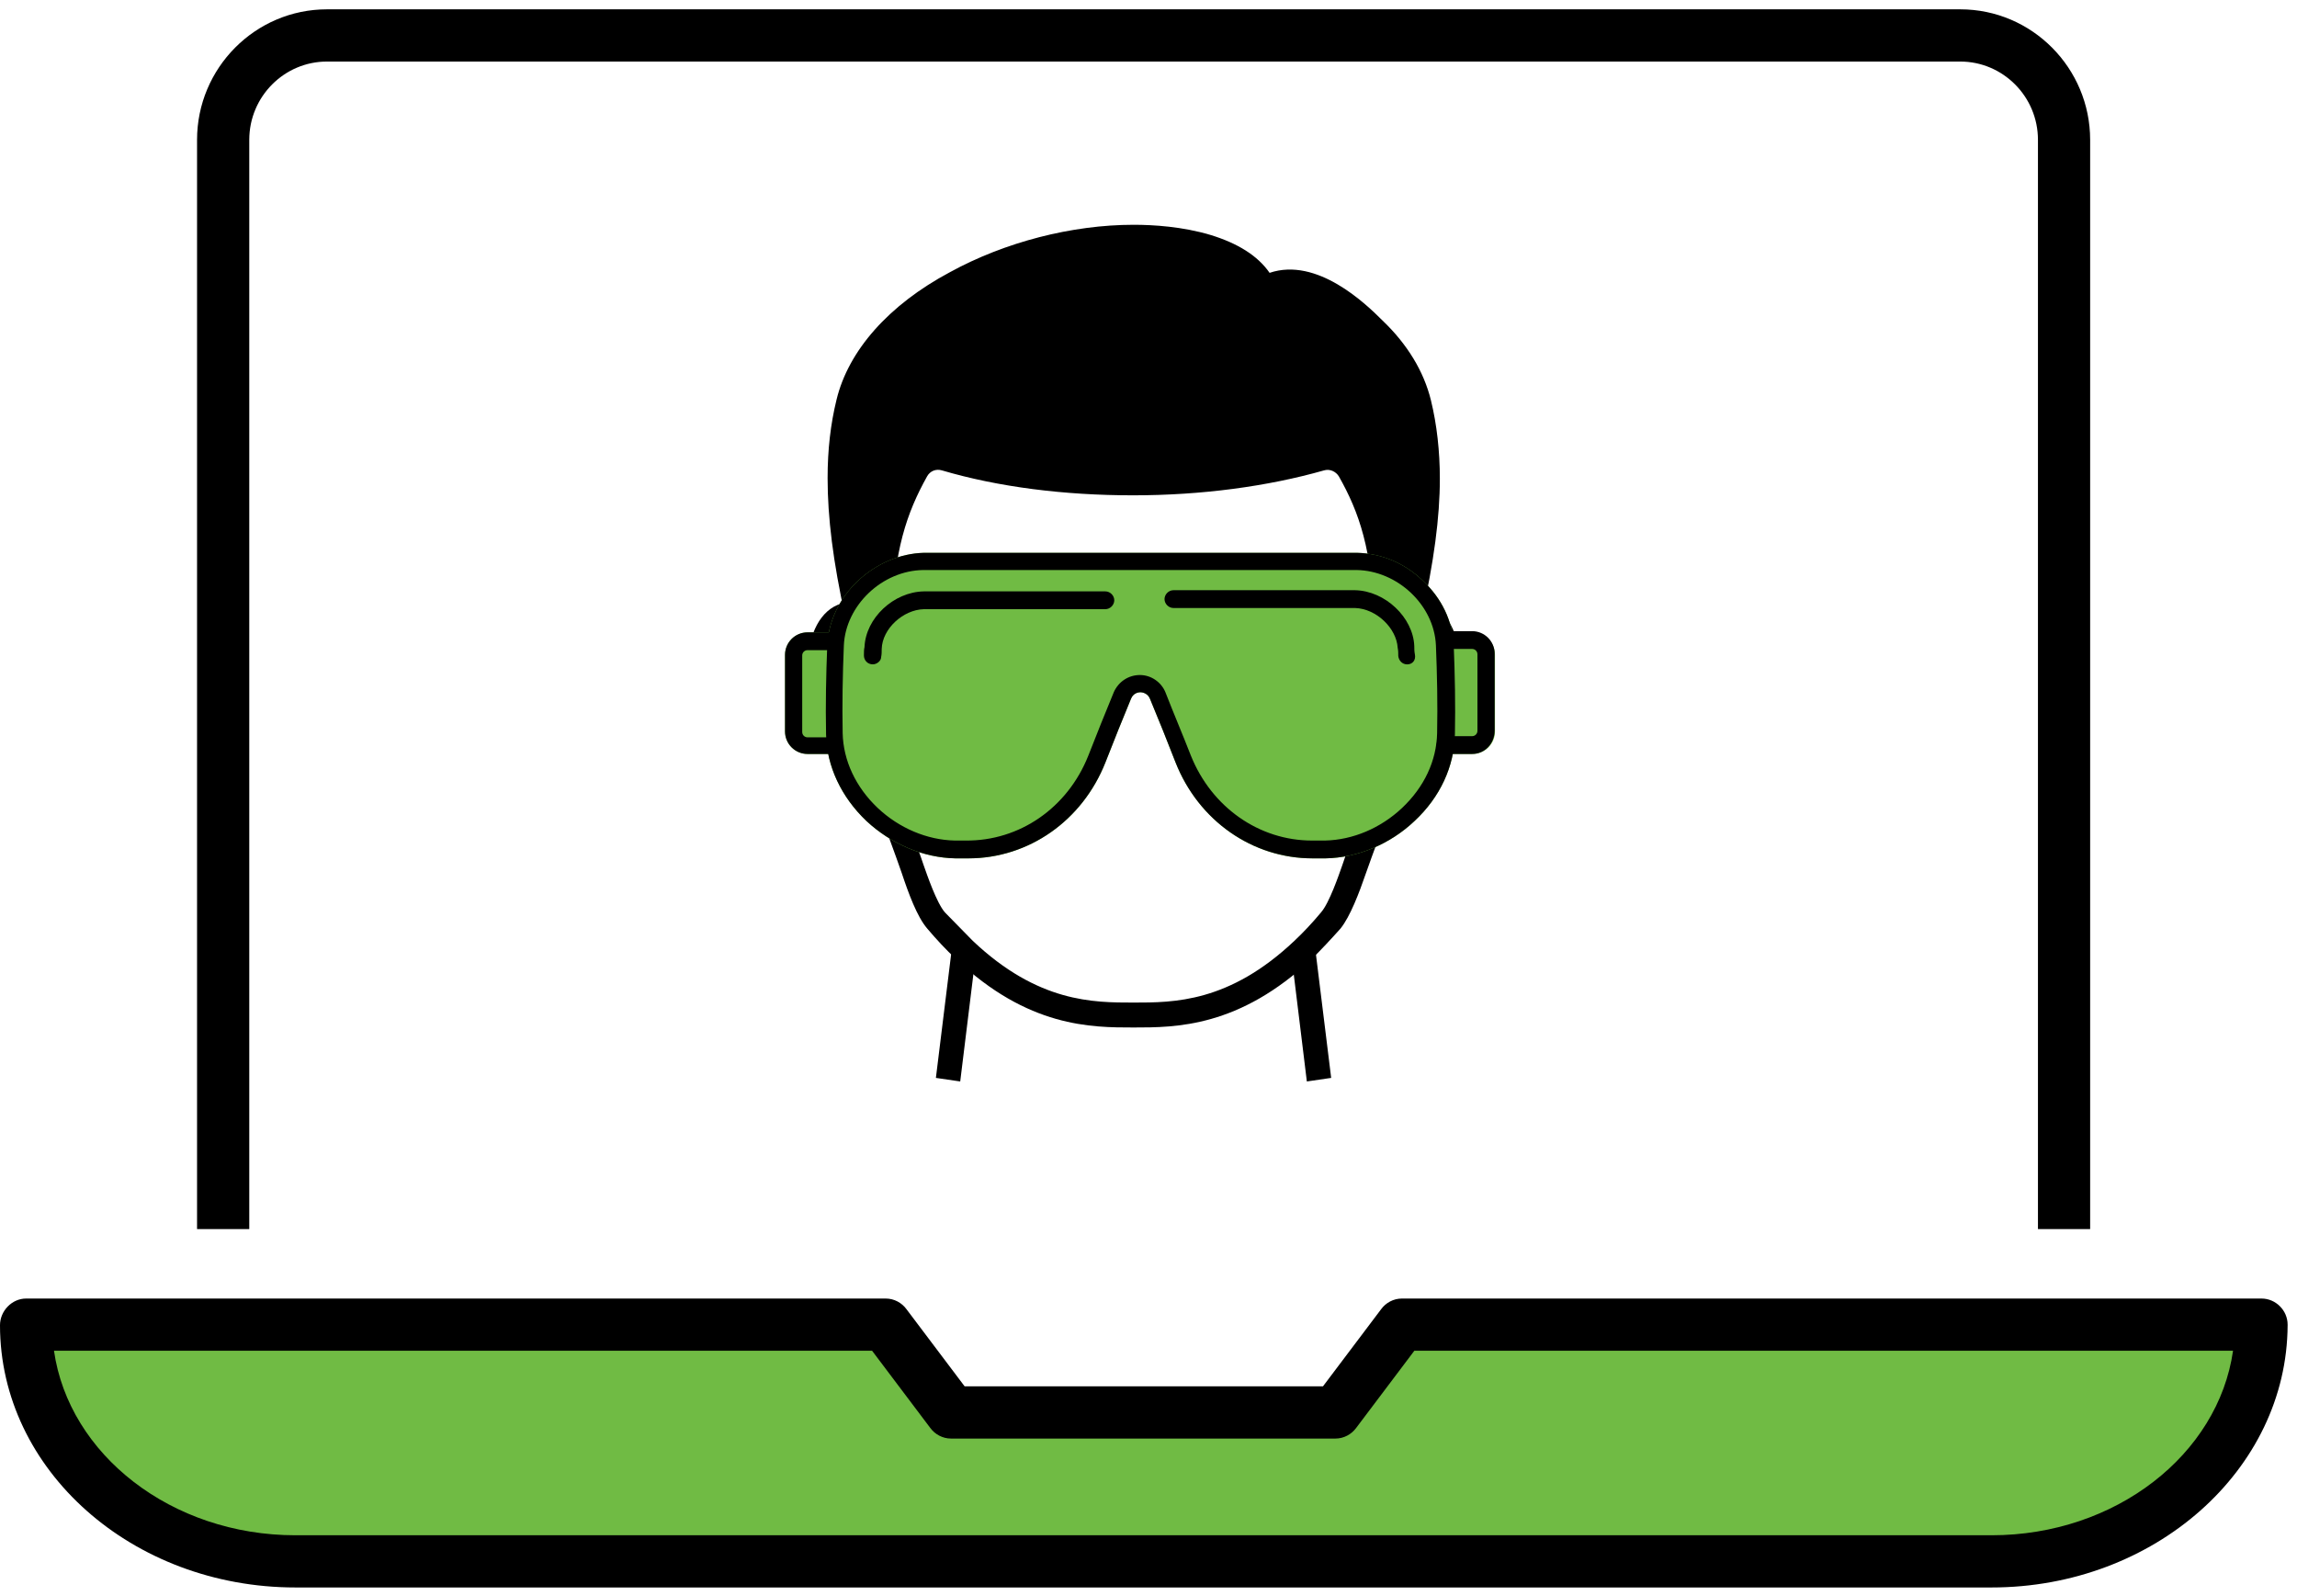
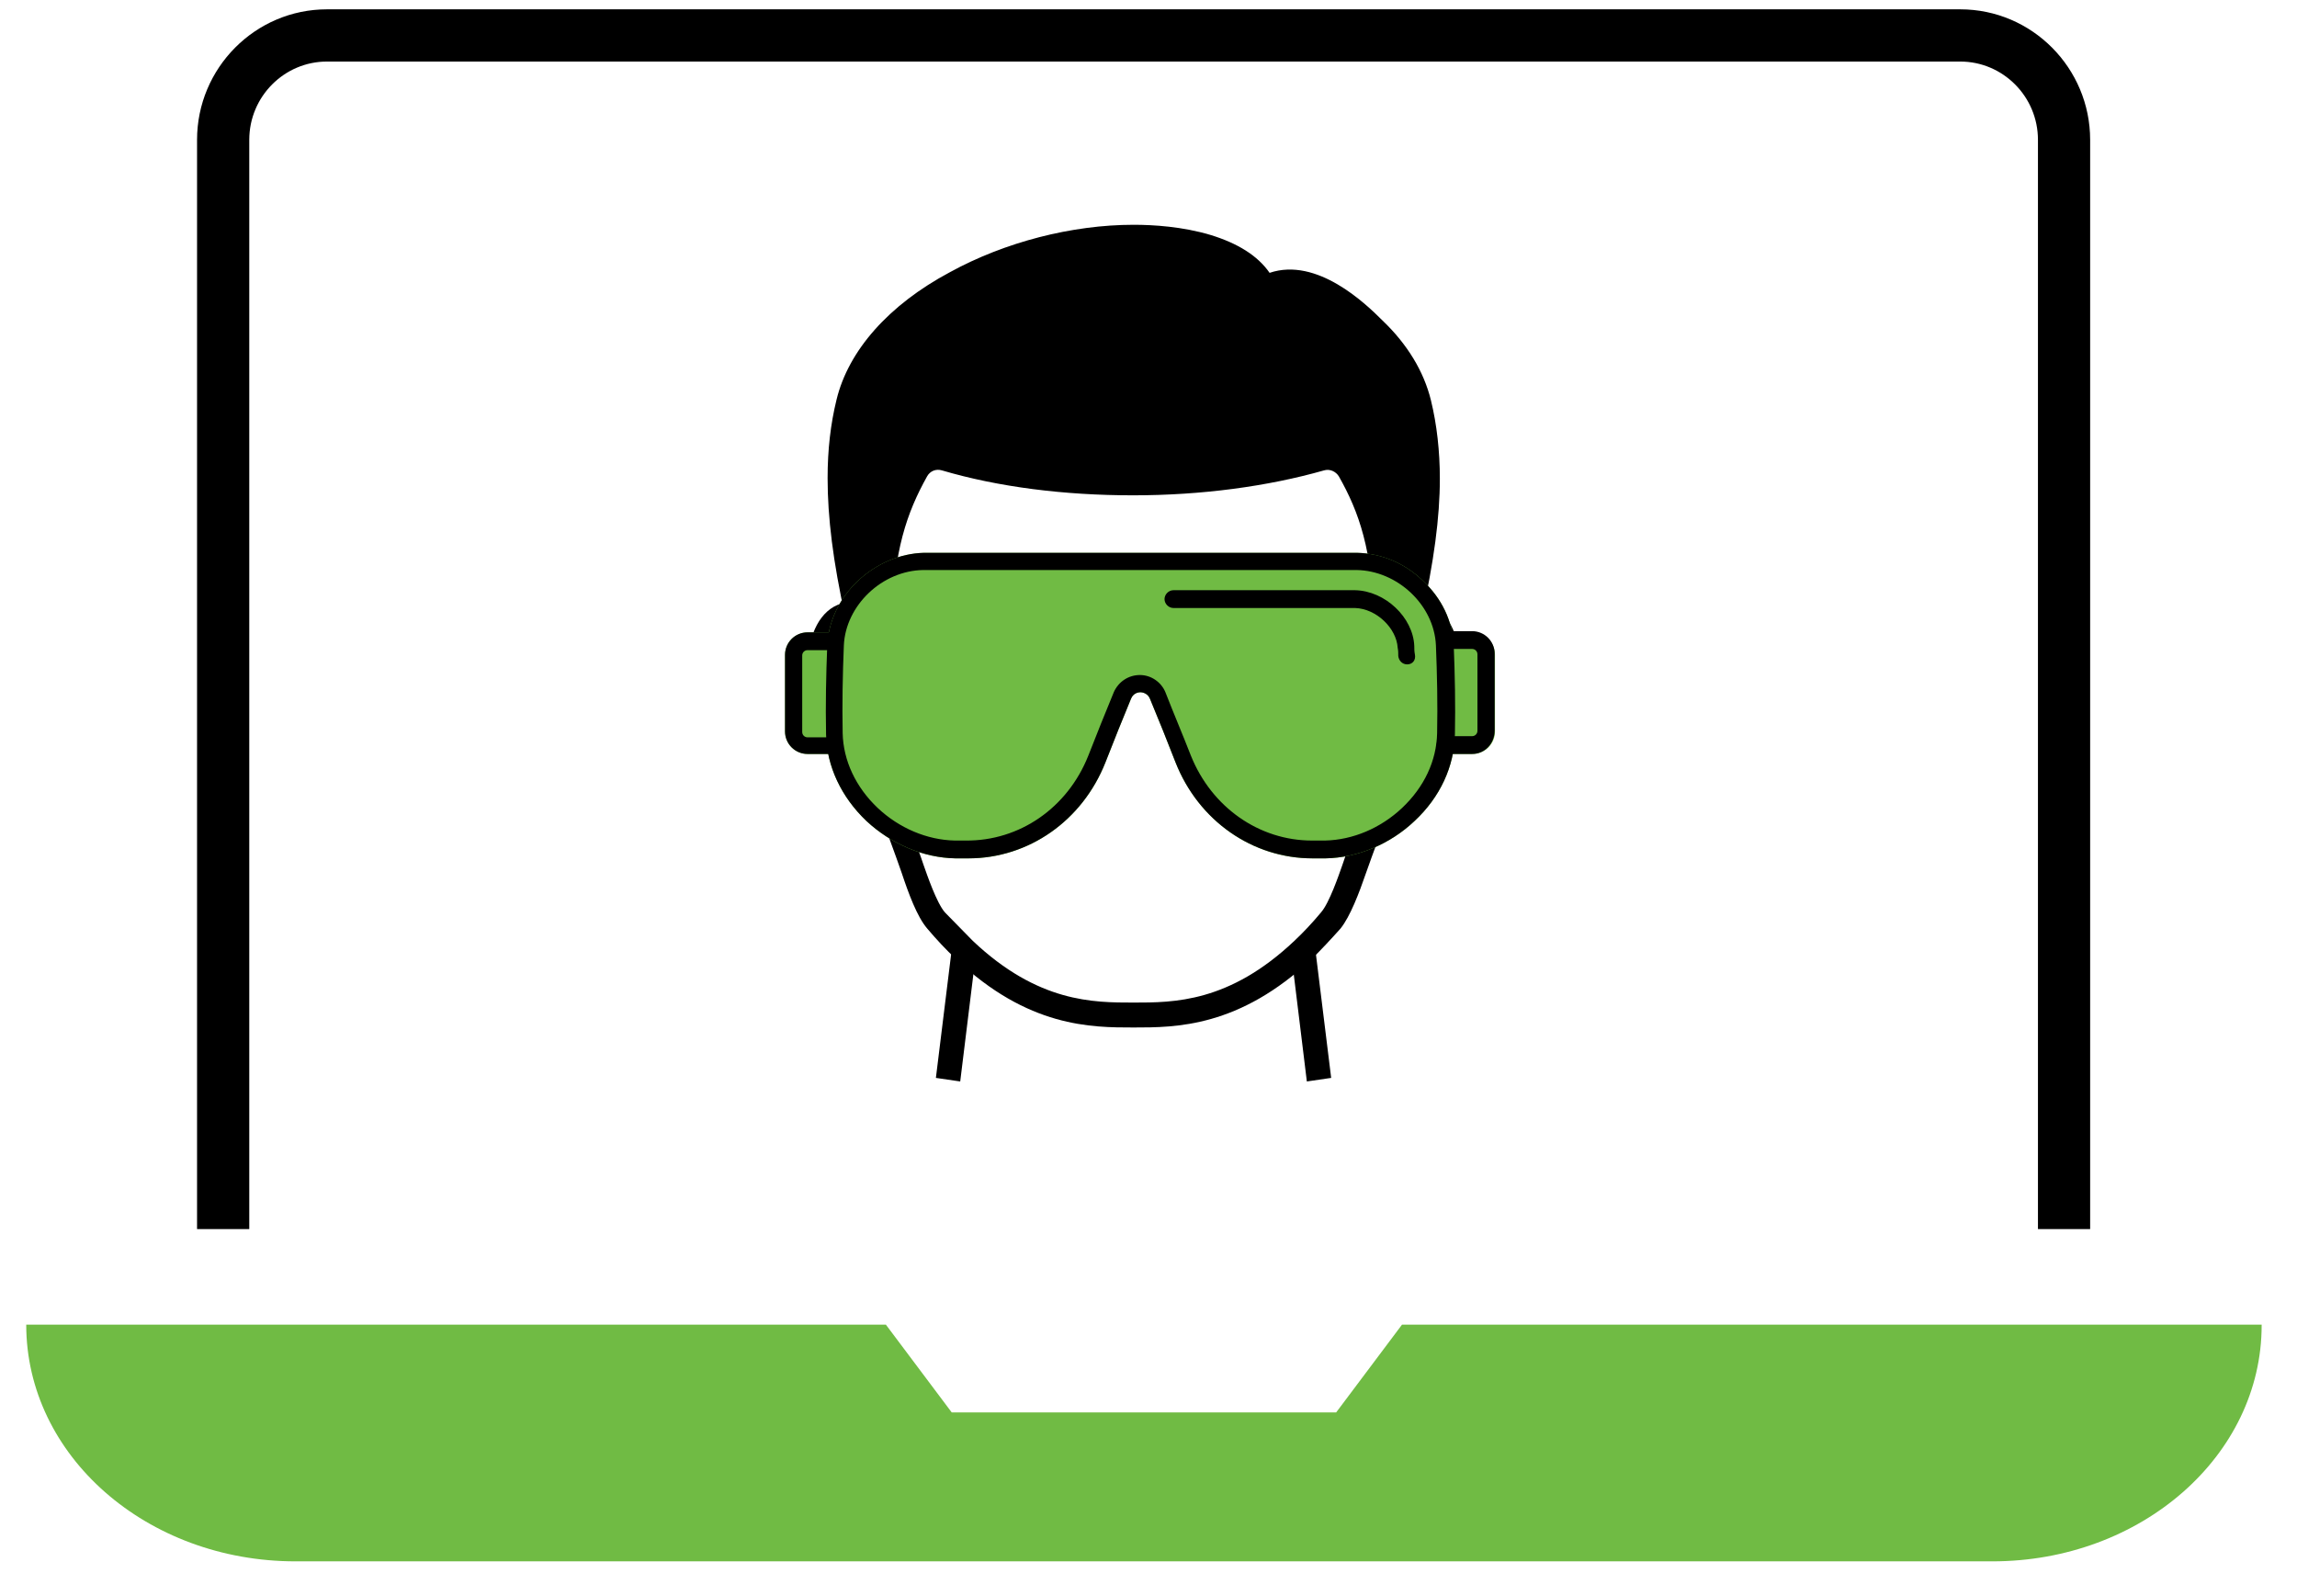
<svg xmlns="http://www.w3.org/2000/svg" width="131" height="91" viewBox="0 0 131 91" fill="none">
  <g id="Group">
    <g id="Group_2">
      <g id="Group_3">
        <g id="Group_4">
          <g id="XMLID_00000161593655755935662870000011001230942140015495_">
            <g id="Group_5">
              <path id="Vector" d="M80.928 22.97C81.267 24.357 81.402 25.812 81.402 27.267C81.402 29.771 80.962 32.376 80.387 35.083C80.049 35.15 79.71 35.319 79.406 35.59C79.304 35.692 79.101 35.624 79.101 35.455C79.034 31.496 78.357 29.162 77.004 26.793C76.699 26.218 75.989 25.947 75.346 26.117C71.996 27.064 68.207 27.504 64.654 27.504C61.102 27.504 57.312 27.098 53.963 26.117C53.32 25.947 52.643 26.218 52.305 26.793C50.985 29.162 50.275 31.53 50.207 35.455C50.207 35.59 50.038 35.658 49.903 35.59C49.598 35.319 49.26 35.15 48.921 35.083C48.346 32.41 47.906 29.771 47.906 27.267C47.906 25.778 48.042 24.357 48.38 22.97C49.767 17.32 57.853 13.53 64.62 13.53C66.955 13.53 70.88 13.97 72.064 16.44C74.398 15.12 77.037 17.556 78.289 18.741C79.609 19.959 80.522 21.38 80.928 22.97Z" fill="black" />
            </g>
            <g id="Group_6">
              <path id="Vector_2" d="M81.067 35.218L79.68 34.913C80.357 31.834 80.695 29.398 80.695 27.267C80.695 25.812 80.526 24.391 80.221 23.105C79.883 21.718 79.071 20.398 77.853 19.214C76.364 17.793 74.233 16 72.473 17.015L71.831 17.387L71.492 16.71C70.342 14.376 65.977 14.173 64.658 14.173C61.376 14.173 57.789 15.086 54.846 16.71C51.733 18.402 49.669 20.669 49.094 23.105C48.789 24.391 48.62 25.744 48.62 27.267C48.62 29.398 48.925 31.834 49.602 34.913L48.214 35.218C47.504 32.003 47.199 29.5 47.199 27.267C47.199 25.642 47.368 24.188 47.707 22.8C48.383 19.992 50.684 17.387 54.169 15.526C57.316 13.8 61.139 12.819 64.658 12.819C65.774 12.819 67.432 12.921 69.022 13.395C70.579 13.868 71.729 14.579 72.406 15.56C75.112 14.646 77.887 17.319 78.834 18.267C80.255 19.62 81.203 21.176 81.609 22.834C81.947 24.221 82.116 25.744 82.116 27.3C82.116 29.5 81.778 32.037 81.067 35.218Z" fill="black" />
              <path id="Vector_3" d="M64.649 58.597C62.246 58.597 58.626 58.597 54.498 54.672C53.957 54.165 53.416 53.589 52.874 52.947C52.299 52.27 51.825 50.984 51.419 49.766C51.217 49.157 49.998 45.841 49.559 44.691C48.138 44.285 46.818 42.526 46.277 40.191C45.837 38.33 46.006 36.537 46.717 35.42C47.089 34.845 47.596 34.473 48.205 34.372C48.476 34.304 48.78 34.304 49.051 34.372C49.22 34.405 49.356 34.439 49.525 34.507C49.66 31.225 50.303 28.89 51.69 26.421C52.164 25.575 53.179 25.135 54.16 25.439C57.239 26.319 60.893 26.793 64.649 26.793C68.438 26.793 72.058 26.319 75.171 25.439C76.118 25.169 77.167 25.575 77.641 26.421C79.028 28.89 79.637 31.191 79.806 34.507C79.976 34.439 80.111 34.405 80.28 34.372C80.551 34.304 80.855 34.304 81.126 34.372C81.701 34.473 82.243 34.845 82.615 35.42C83.325 36.537 83.494 38.33 83.055 40.191C82.513 42.526 81.194 44.285 79.773 44.691C79.367 45.807 78.115 49.157 77.912 49.766C77.506 50.95 76.998 52.27 76.457 52.947C75.915 53.556 75.374 54.131 74.833 54.672C70.671 58.597 67.051 58.597 64.649 58.597ZM55.48 53.657C59.201 57.176 62.348 57.176 64.649 57.176C66.949 57.176 70.096 57.176 73.818 53.657C74.325 53.183 74.833 52.642 75.34 52.033C75.814 51.492 76.355 49.901 76.558 49.326C76.795 48.582 78.487 44.048 78.555 43.845L78.724 43.405L79.164 43.371C79.976 43.304 81.16 41.984 81.633 39.886C81.972 38.432 81.87 36.977 81.363 36.199C81.194 35.928 81.025 35.793 80.788 35.759C80.686 35.725 80.585 35.759 80.483 35.759C80.28 35.793 80.043 35.928 79.806 36.131C79.536 36.334 79.164 36.402 78.859 36.266C78.555 36.131 78.352 35.826 78.352 35.488C78.284 31.394 77.506 29.195 76.355 27.165C76.186 26.894 75.848 26.725 75.51 26.826C72.295 27.74 68.54 28.248 64.615 28.248C60.69 28.248 56.934 27.774 53.72 26.826C53.382 26.725 53.044 26.86 52.874 27.165C51.724 29.229 50.946 31.428 50.878 35.488C50.878 35.826 50.675 36.131 50.371 36.266C50.066 36.402 49.694 36.368 49.423 36.131C49.186 35.928 48.95 35.793 48.747 35.759C48.645 35.725 48.544 35.725 48.442 35.759C48.239 35.793 48.036 35.962 47.867 36.199C47.359 36.977 47.258 38.432 47.596 39.886C48.07 41.984 49.254 43.338 50.066 43.371L50.506 43.405L50.675 43.845C50.743 44.048 52.434 48.582 52.671 49.326C52.874 49.901 53.416 51.492 53.889 52.033C54.465 52.608 54.972 53.15 55.48 53.657Z" fill="black" />
              <path id="Vector_4" d="M74.531 61.675L73.617 54.198V54.164H74.328L75.004 54.062L75.918 61.472L74.531 61.675Z" fill="black" />
              <path id="Vector_5" d="M54.762 61.675L53.375 61.472L54.288 54.062L54.965 54.164H55.676V54.232L54.762 61.675Z" fill="black" />
            </g>
          </g>
        </g>
        <g id="Group_7">
          <g id="Group_8">
            <path id="Vector_6" d="M74.855 48.953C71.438 48.953 68.359 46.821 67.039 43.472C66.566 42.254 66.092 41.07 65.584 39.852C65.449 39.513 65.111 39.479 65.043 39.479C64.942 39.479 64.637 39.513 64.502 39.852C64.028 41.002 63.52 42.254 63.047 43.472C61.727 46.821 58.648 48.953 55.231 48.953C55.197 48.953 55.163 48.953 55.096 48.953H54.487C52.66 48.919 50.833 48.141 49.412 46.821C47.991 45.468 47.145 43.709 47.111 41.882C47.077 40.19 47.111 38.498 47.179 36.806C47.246 35.453 47.855 34.134 48.938 33.118C49.987 32.137 51.34 31.562 52.694 31.528H77.393C78.78 31.562 80.099 32.103 81.148 33.118C82.231 34.134 82.84 35.419 82.908 36.806C82.975 38.498 83.009 40.19 82.975 41.882C82.941 43.709 82.129 45.468 80.674 46.821C79.287 48.141 77.426 48.919 75.599 48.953H74.957C74.923 48.953 74.889 48.953 74.855 48.953Z" fill="#70BB44" />
          </g>
          <g id="Group_9">
            <path id="Vector_7" d="M82.317 37.078H82.453C82.182 37.078 81.945 36.842 81.945 36.571C81.945 36.3 82.182 36.063 82.453 36.063H83.975C84.686 36.063 85.261 36.639 85.261 37.349V41.714C85.261 42.424 84.686 42.999 83.975 42.999H82.453C82.182 42.999 81.945 42.763 81.945 42.492C81.945 42.221 82.182 41.984 82.453 41.984H82.317C82.487 41.984 82.622 41.849 82.622 41.68" fill="#70BB44" />
          </g>
          <g id="Group_10">
            <path id="Vector_8" d="M47.578 42.999H46.055C45.345 42.999 44.77 42.424 44.77 41.714V37.349C44.77 36.639 45.345 36.063 46.055 36.063H47.578C47.848 36.063 48.085 36.3 48.085 36.571C48.085 36.842 47.848 37.078 47.578 37.078L47.645 37.248C47.476 37.248 47.341 37.383 47.341 37.552V41.917C47.341 42.086 47.476 42.221 47.645 42.221L47.578 42.052C47.848 42.052 48.085 42.289 48.085 42.56C48.085 42.763 47.848 42.999 47.578 42.999Z" fill="#70BB44" />
          </g>
        </g>
      </g>
      <g id="Group_11">
        <g id="Group_12">
          <path id="Vector_9" d="M74.855 48.951C71.438 48.951 68.359 46.819 67.039 43.47C66.566 42.252 66.092 41.068 65.584 39.85C65.449 39.511 65.111 39.477 65.043 39.477C64.942 39.477 64.637 39.511 64.502 39.85C64.028 41 63.52 42.252 63.047 43.47C61.727 46.819 58.648 48.951 55.231 48.951C55.197 48.951 55.163 48.951 55.096 48.951H54.487C52.66 48.917 50.833 48.139 49.412 46.819C47.991 45.466 47.145 43.707 47.111 41.88C47.077 40.188 47.111 38.496 47.179 36.804C47.246 35.451 47.855 34.132 48.938 33.117C49.987 32.135 51.34 31.56 52.694 31.526H77.393C78.78 31.56 80.099 32.102 81.148 33.117C82.231 34.132 82.84 35.417 82.908 36.804C82.975 38.496 83.009 40.188 82.975 41.88C82.941 43.707 82.129 45.466 80.674 46.819C79.287 48.139 77.426 48.917 75.599 48.951H74.957C74.923 48.951 74.889 48.951 74.855 48.951ZM65.009 38.496C65.652 38.496 66.227 38.902 66.464 39.477C66.938 40.695 67.445 41.88 67.919 43.098C69.103 46.041 71.81 47.936 74.821 47.936C74.855 47.936 74.889 47.936 74.923 47.936H75.566C77.156 47.902 78.746 47.225 79.964 46.075C81.216 44.891 81.926 43.402 81.96 41.812C81.994 40.154 81.96 38.462 81.892 36.804C81.791 34.504 79.693 32.541 77.359 32.508H52.66C50.291 32.541 48.227 34.538 48.126 36.804C48.058 38.462 48.025 40.154 48.058 41.812C48.092 43.368 48.803 44.891 50.054 46.075C51.273 47.225 52.863 47.902 54.453 47.936H55.062C58.141 47.97 60.882 46.075 62.066 43.098C62.539 41.88 63.047 40.628 63.52 39.477C63.791 38.868 64.366 38.496 65.009 38.496Z" fill="black" />
        </g>
        <g id="Group_13">
          <path id="Vector_10" d="M80.252 37.889C79.982 37.889 79.779 37.685 79.745 37.415C79.745 37.246 79.745 37.11 79.711 36.941C79.643 35.825 78.493 34.708 77.275 34.674H66.922C66.651 34.674 66.414 34.437 66.414 34.167C66.414 33.896 66.651 33.659 66.922 33.659H77.275C79 33.693 80.591 35.216 80.658 36.84C80.658 37.009 80.658 37.144 80.692 37.313C80.76 37.652 80.557 37.889 80.252 37.889Z" fill="black" />
        </g>
        <g id="Group_14">
-           <path id="Vector_11" d="M49.777 37.887C49.472 37.887 49.27 37.65 49.27 37.38C49.27 37.211 49.27 37.041 49.303 36.906C49.371 35.248 50.961 33.759 52.687 33.726H63.04C63.311 33.726 63.548 33.962 63.548 34.233C63.548 34.504 63.311 34.741 63.04 34.741H52.687C51.503 34.774 50.318 35.857 50.285 37.008C50.285 37.177 50.285 37.312 50.251 37.481C50.251 37.684 50.014 37.887 49.777 37.887Z" fill="black" />
-         </g>
+           </g>
        <g id="Group_15">
          <path id="Vector_12" d="M83.956 42.998H82.433C82.163 42.998 81.926 42.761 81.926 42.49C81.926 42.22 82.163 41.983 82.433 41.983H83.956C84.125 41.983 84.26 41.847 84.26 41.678V37.314C84.26 37.145 84.125 37.009 83.956 37.009H82.433C82.163 37.009 81.926 36.772 81.926 36.502C81.926 36.231 82.163 35.994 82.433 35.994H83.956C84.666 35.994 85.242 36.569 85.242 37.28V41.645C85.242 42.423 84.666 42.998 83.956 42.998Z" fill="black" />
        </g>
        <g id="Group_16">
          <path id="Vector_13" d="M47.578 42.998H46.055C45.345 42.998 44.77 42.422 44.77 41.712V37.347C44.77 36.637 45.345 36.062 46.055 36.062H47.578C47.848 36.062 48.085 36.298 48.085 36.569C48.085 36.84 47.848 37.077 47.578 37.077H46.055C45.886 37.077 45.751 37.212 45.751 37.381V41.746C45.751 41.915 45.886 42.05 46.055 42.05H47.578C47.848 42.05 48.085 42.287 48.085 42.558C48.085 42.761 47.848 42.998 47.578 42.998Z" fill="black" />
        </g>
      </g>
    </g>
    <g id="XMLID_00000071541890424250281100000006134791583434421670_">
      <g id="Group_17">
        <path id="Vector_14" d="M1.496 75.543H50.522L54.278 80.55H76.202L79.958 75.543H128.984V75.577C128.984 83.02 122.115 89.043 113.623 89.043H16.857C8.364 89.043 1.496 83.02 1.496 75.543Z" fill="#70BB44" />
      </g>
      <g id="Group_18">
        <path id="Vector_15" d="M119.203 70.095H116.226V7.976C116.226 5.506 114.23 3.51 111.794 3.51H18.648C16.212 3.51 14.216 5.506 14.216 7.976V70.095H11.238V7.976C11.238 3.882 14.554 0.532 18.648 0.532H111.794C115.888 0.532 119.203 3.882 119.203 7.976V70.095Z" fill="black" />
-         <path id="Vector_16" d="M113.582 90.532H16.849C7.545 90.532 0 83.833 0 75.577C0 74.765 0.677 74.055 1.489 74.055H50.514C50.988 74.055 51.428 74.291 51.699 74.664L55.014 79.062H75.45L78.766 74.664C79.037 74.291 79.477 74.055 79.95 74.055H128.976C129.788 74.055 130.465 74.731 130.465 75.543V75.577C130.431 83.833 122.852 90.532 113.582 90.532ZM3.079 77.032C3.925 82.953 9.778 87.555 16.849 87.555H113.582C120.653 87.555 126.506 82.953 127.352 77.032H80.661L77.345 81.431C77.074 81.803 76.635 82.04 76.161 82.04H54.236C53.763 82.04 53.323 81.803 53.052 81.431L49.736 77.032H3.079Z" fill="black" />
      </g>
    </g>
  </g>
</svg>